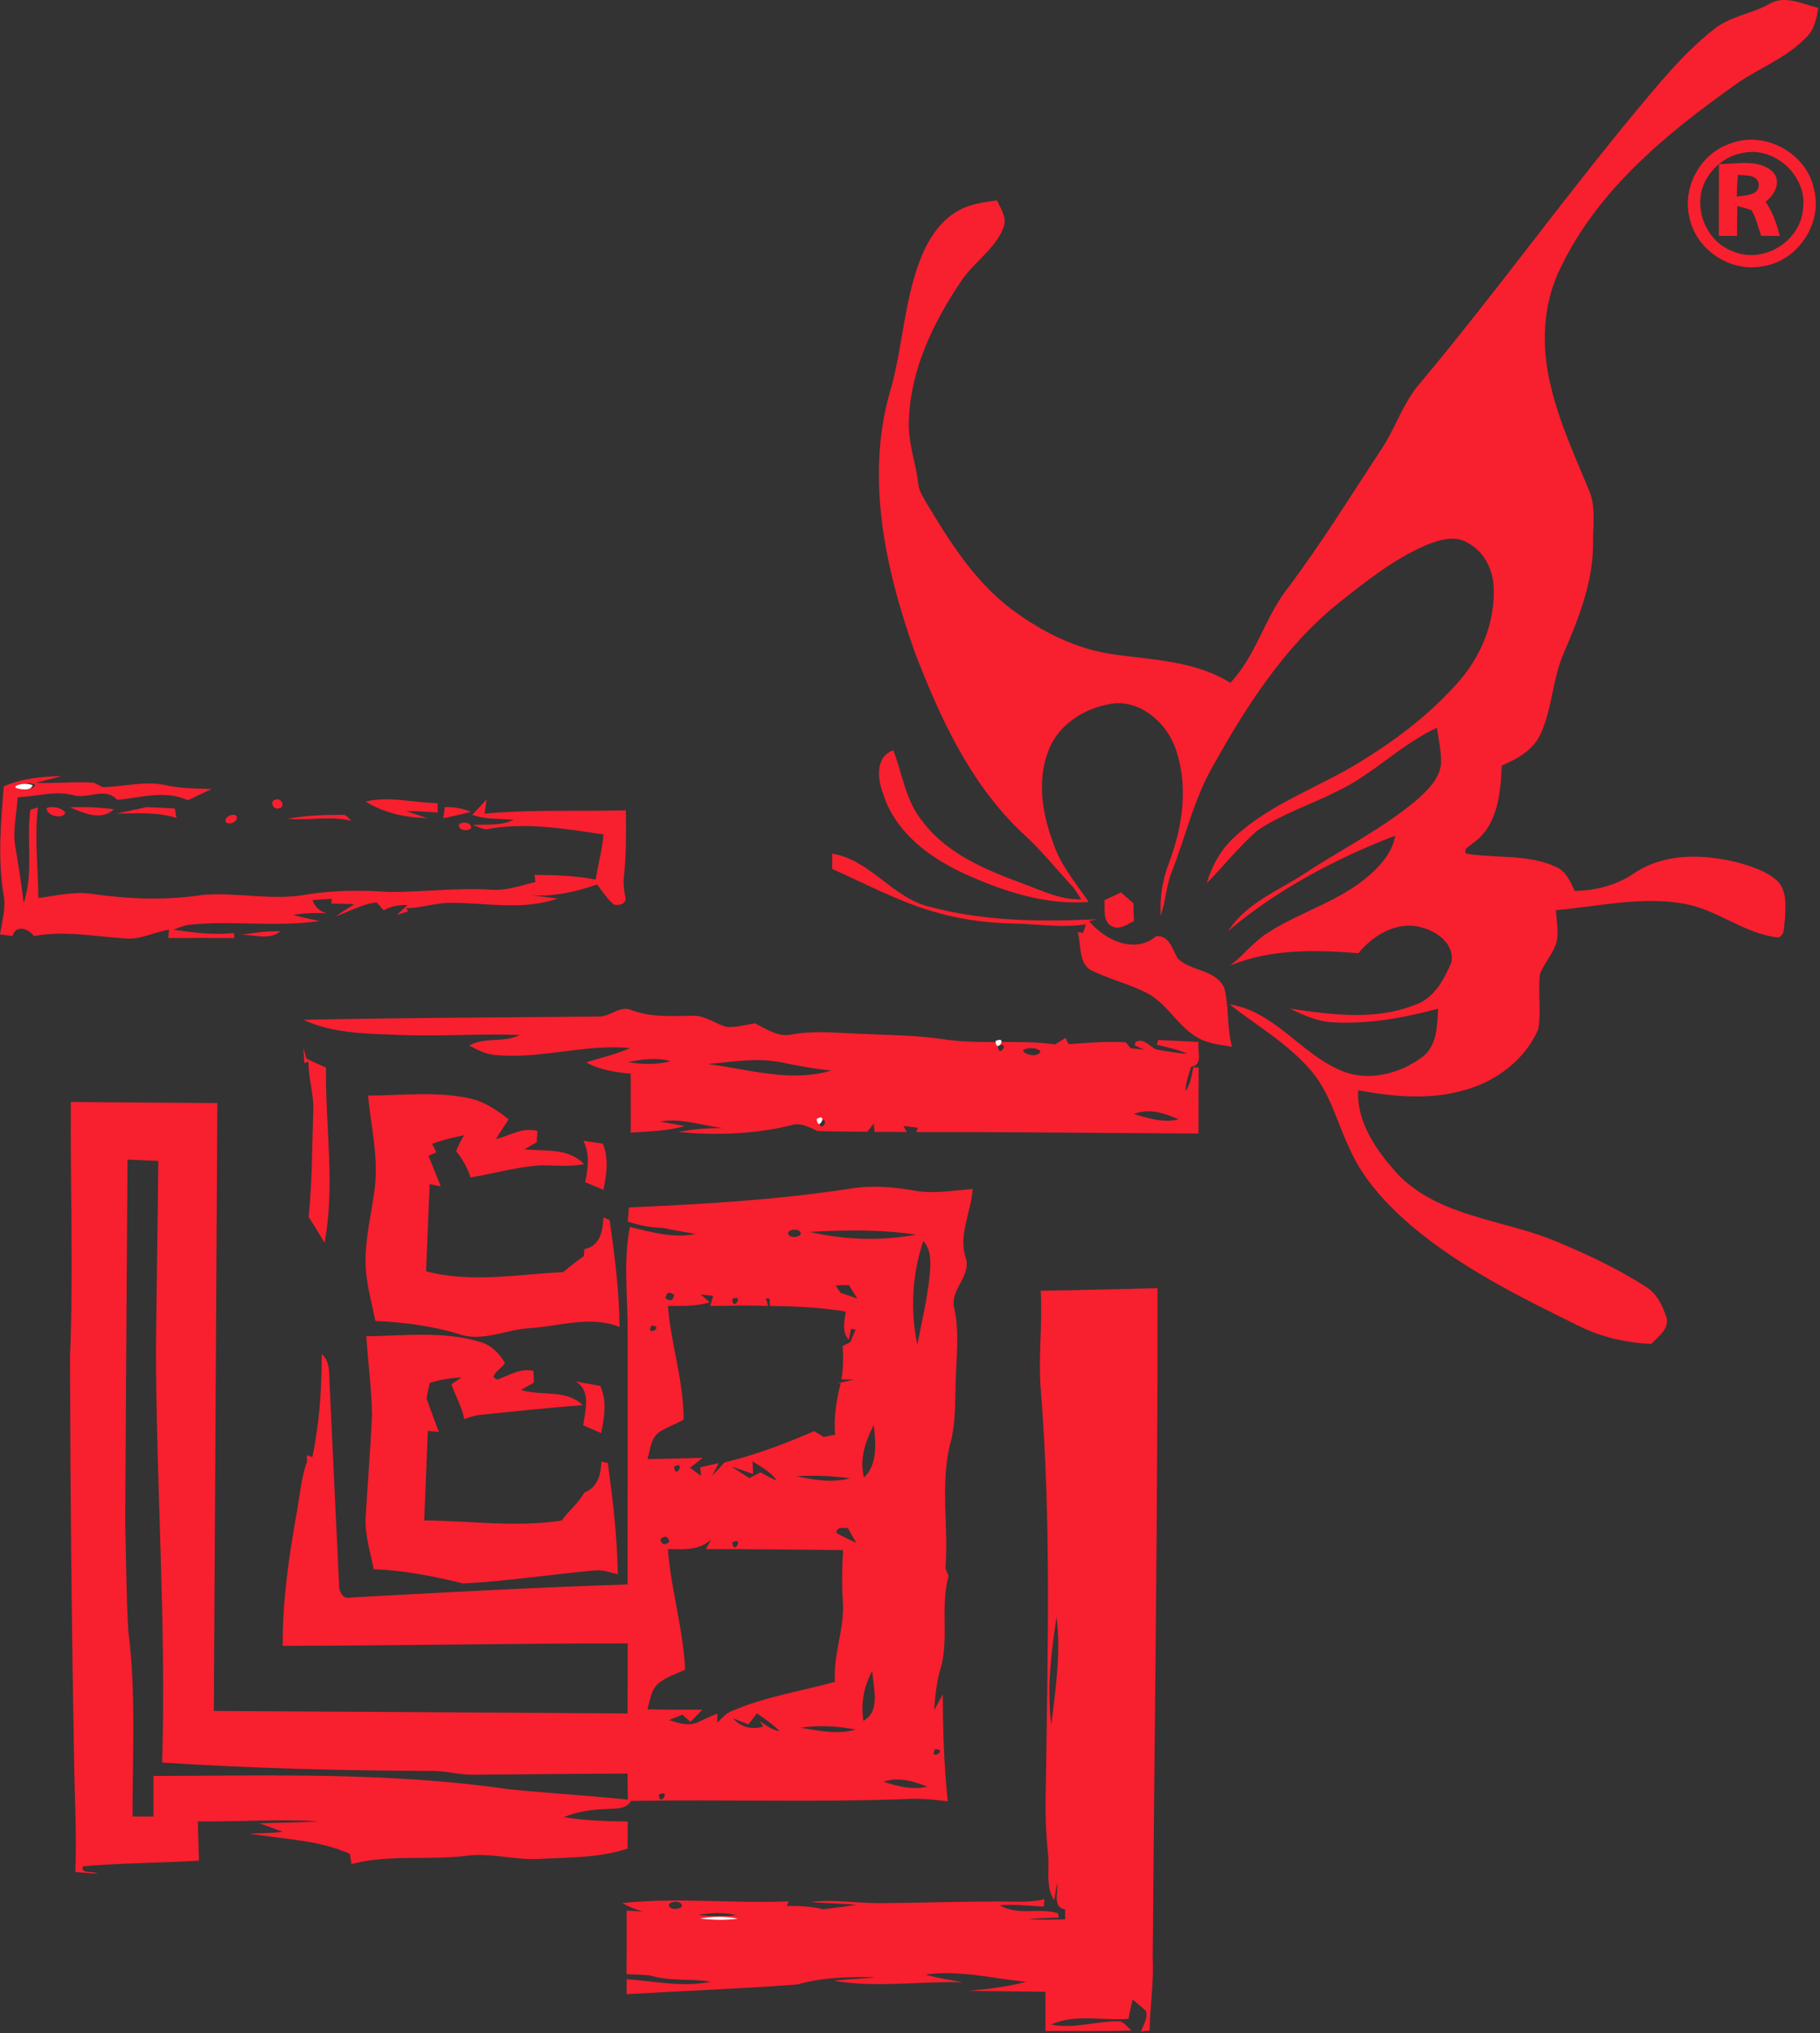
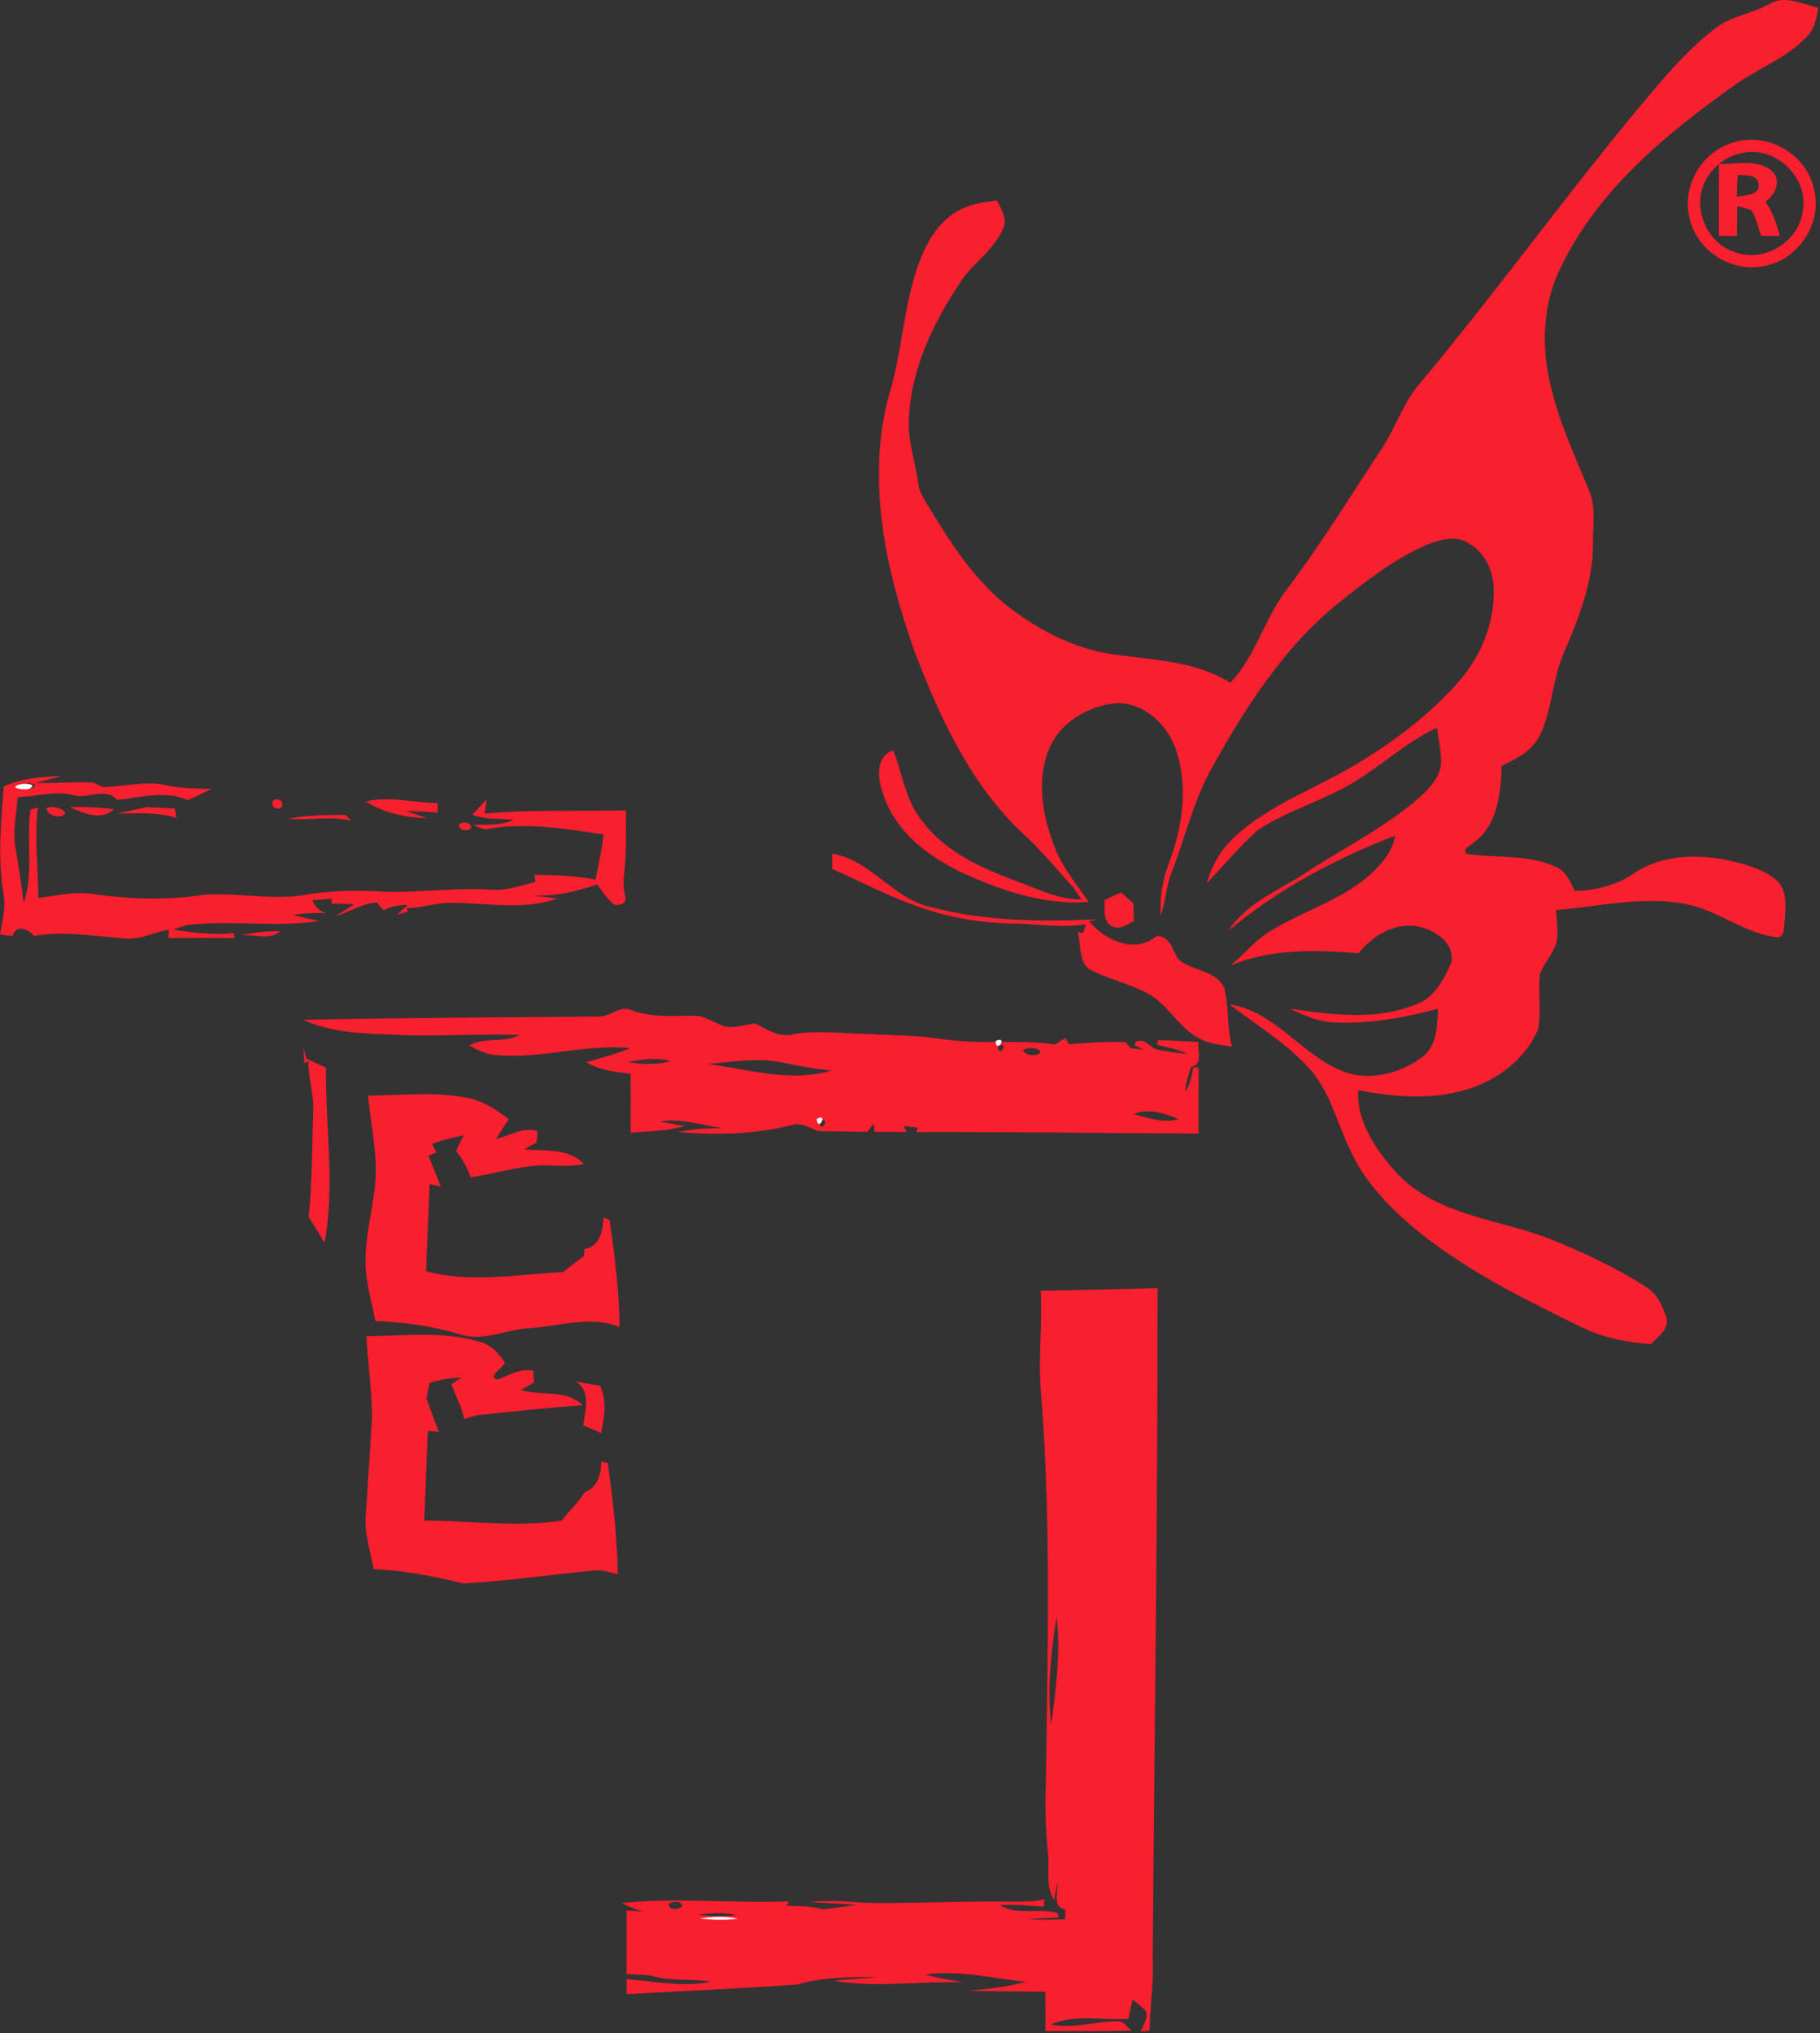
<svg xmlns="http://www.w3.org/2000/svg" xmlns:ns1="http://www.bohemiancoding.com/sketch/ns" width="77px" height="86px" viewBox="0 0 77 86" version="1.1">
  <rect x="0" y="0" width="77" height="86" fill="#333333" stroke="none" />
  <title>Group</title>
  <desc>Created with Sketch.</desc>
  <defs />
  <g id="Page-1" stroke="none" stroke-width="1" fill="none" fill-rule="evenodd" ns1:type="MSPage">
    <g id="Group" ns1:type="MSLayerGroup">
      <path d="M74.838,0.177 C75.492,-0.23 76.261,0.171 76.929,0.336 C76.852,0.775 76.767,1.246 76.428,1.57 C75.558,2.49 74.319,2.908 73.317,3.654 C70.441,5.699 67.595,8.059 66.039,11.298 C65.254,12.848 65.199,14.671 65.611,16.334 C65.966,17.855 66.623,19.28 67.219,20.718 C67.544,21.462 67.381,22.296 67.397,23.083 C67.379,24.67 66.788,26.159 66.171,27.594 C65.68,28.701 65.682,29.956 65.176,31.052 C64.867,31.731 64.186,32.102 63.534,32.385 C63.493,33.544 63.364,34.938 62.319,35.662 C62.195,35.791 61.891,35.878 62.027,36.106 C63.28,36.316 64.627,36.12 65.812,36.659 C66.247,36.838 66.438,37.288 66.622,37.687 C67.511,37.67 68.396,37.447 69.134,36.938 C70.409,36.079 72.051,36.117 73.492,36.476 C74.096,36.643 74.731,36.838 75.203,37.27 C75.62,37.698 75.537,38.352 75.517,38.897 C75.456,39.152 75.546,39.532 75.242,39.653 C73.814,39.512 72.68,38.485 71.282,38.233 C69.466,37.899 67.638,38.341 65.826,38.498 C65.855,38.949 65.948,39.411 65.853,39.862 C65.703,40.346 65.342,40.726 65.153,41.191 C65.054,41.977 65.224,42.782 65.071,43.56 C64.509,44.832 63.295,45.742 61.968,46.108 C60.499,46.54 58.942,46.391 57.461,46.117 C57.389,47.508 58.274,48.717 59.163,49.699 C60.897,51.455 63.503,51.578 65.687,52.448 C67.032,53.004 68.367,53.617 69.592,54.405 C70.102,54.696 70.352,55.245 70.519,55.782 C70.591,56.258 70.136,56.542 69.86,56.851 C68.815,56.795 67.777,56.571 66.837,56.105 C64.348,54.883 61.827,53.639 59.698,51.837 C58.638,50.92 57.652,49.863 57.086,48.564 C56.555,47.452 56.268,46.192 55.433,45.246 C54.464,44.132 53.174,43.381 52.017,42.483 C53.913,42.773 55.011,44.541 56.694,45.266 C57.833,45.776 59.194,45.438 60.164,44.719 C60.807,44.246 60.802,43.384 60.841,42.668 C59.415,43.05 57.939,43.32 56.459,43.247 C55.783,43.233 55.164,42.944 54.567,42.663 C56.325,42.92 58.206,43.183 59.902,42.489 C60.69,42.21 61.102,41.412 61.41,40.694 C61.535,39.797 60.604,39.274 59.845,39.166 C58.901,39.068 58.046,39.621 57.47,40.319 C55.658,40.175 53.752,40.129 52.046,40.841 C52.607,40.417 53.032,39.834 53.634,39.457 C55.025,38.555 56.701,38.121 57.956,37.005 C58.454,36.563 58.91,36.026 59.026,35.349 C56.489,36.326 54.048,37.623 51.964,39.375 C52.035,39.276 52.105,39.178 52.176,39.08 C53.032,38.029 54.326,37.561 55.412,36.806 C56.931,35.834 58.552,35.002 59.937,33.839 C60.394,33.426 60.898,32.954 60.968,32.31 C60.987,31.795 60.861,31.29 60.793,30.784 C59.265,31.491 58.088,32.756 56.566,33.473 C55.453,34.038 54.244,34.421 53.205,35.123 C52.426,35.804 51.777,36.619 51.056,37.36 C51.27,36.616 51.659,35.918 52.24,35.395 C53.713,34.027 55.653,33.361 57.356,32.341 C58.953,31.381 60.47,30.251 61.702,28.845 C62.667,27.756 63.259,26.306 63.193,24.844 C63.165,24.092 62.788,23.326 62.104,22.966 C61.562,22.621 60.888,22.839 60.342,23.054 C58.962,23.651 57.773,24.599 56.605,25.528 C54.307,27.388 52.698,29.92 51.277,32.472 C50.493,33.863 50.145,35.434 49.564,36.909 C49.33,37.494 49.321,38.137 49.106,38.729 C49.061,37.968 49.184,37.204 49.459,36.493 C50.026,35.001 50.275,33.304 49.769,31.76 C49.42,30.669 48.398,29.688 47.194,29.745 C46.035,29.872 44.868,30.544 44.4,31.644 C43.855,32.922 44.078,34.384 44.556,35.647 C44.859,36.591 45.515,37.344 46.059,38.151 C44.302,38.288 42.591,37.748 41.006,37.048 C39.437,36.367 37.878,35.255 37.354,33.552 C37.124,32.936 37.026,32.003 37.794,31.738 C38.187,32.749 38.317,33.895 39.037,34.754 C40.025,36.067 41.585,36.742 43.083,37.304 C43.953,37.606 44.796,38.071 45.747,38.041 C45.641,37.885 45.538,37.726 45.436,37.568 C44.702,36.778 44.03,35.93 43.224,35.207 C41.048,33.144 39.765,30.356 38.709,27.602 C37.434,24.026 36.57,20.041 37.727,16.318 C38.196,14.545 38.271,12.674 38.944,10.952 C39.26,10.158 39.736,9.376 40.497,8.939 C41.002,8.628 41.603,8.558 42.177,8.477 C42.35,8.841 42.637,9.242 42.439,9.66 C42.07,10.58 41.159,11.112 40.638,11.931 C39.472,13.66 38.529,15.638 38.454,17.752 C38.397,18.669 38.738,19.536 38.845,20.433 C38.864,20.702 39,20.936 39.13,21.166 C40.128,22.829 41.177,24.531 42.742,25.729 C44.037,26.71 45.543,27.475 47.171,27.687 C48.829,27.921 50.591,27.964 52.053,28.883 C53.128,27.747 53.494,26.173 54.43,24.947 C55.876,23.033 57.134,20.988 58.452,18.987 C59.048,18.09 59.363,17.025 60.08,16.206 C63.172,12.514 65.992,8.606 69.057,4.891 C70.134,3.604 71.19,2.272 72.522,1.23 C73.196,0.687 74.094,0.592 74.838,0.177 L74.838,0.177 Z" id="Shape" fill="#F81F2E" ns1:type="MSShapeGroup" />
      <path d="M73.192,6.076 C74.638,5.504 76.419,6.458 76.738,7.974 C77.137,9.422 76.073,11.037 74.588,11.26 C73.211,11.54 71.749,10.563 71.475,9.193 C71.163,7.915 71.944,6.501 73.192,6.076 L73.192,6.076 Z M73.755,6.465 C73.149,6.561 72.605,6.935 72.274,7.444 C71.518,8.537 72.083,10.195 73.327,10.636 C74.59,11.176 76.16,10.222 76.278,8.866 C76.496,7.489 75.124,6.186 73.755,6.465 L73.755,6.465 Z" id="Shape" fill="#F81F2E" ns1:type="MSShapeGroup" />
      <path d="M72.728,6.941 C73.476,6.942 74.393,6.708 75.003,7.266 C75.388,7.692 75.079,8.243 74.696,8.536 C75.004,8.968 75.165,9.474 75.302,9.981 C75.037,9.979 74.771,9.976 74.507,9.974 C74.377,9.611 74.304,9.22 74.099,8.89 C73.903,8.817 73.699,8.769 73.501,8.716 C73.492,9.137 73.489,9.558 73.489,9.979 C73.232,9.977 72.977,9.977 72.722,9.977 C72.724,8.964 72.719,7.953 72.728,6.941 L72.728,6.941 Z M73.478,8.319 C73.815,8.25 74.457,8.286 74.405,7.779 C74.354,7.369 73.829,7.426 73.53,7.397 C73.491,7.703 73.489,8.012 73.478,8.319 L73.478,8.319 Z" id="Shape" fill="#F81F2E" ns1:type="MSShapeGroup" />
      <path d="M0.159,33.263 C0.929,32.92 1.779,32.851 2.61,32.824 C2.243,32.933 1.869,33.016 1.498,33.114 C2.321,33.144 3.145,33.055 3.969,33.107 C4.062,33.155 4.249,33.249 4.342,33.295 C5.224,33.285 6.11,33.015 6.991,33.208 C7.635,33.358 8.298,33.35 8.956,33.372 C8.621,33.532 8.284,33.684 7.95,33.85 C6.975,33.404 5.961,33.741 4.957,33.834 C4.452,33.269 3.735,33.809 3.118,33.64 C2.336,33.423 1.539,33.702 0.747,33.718 C0.71,34.429 0.521,35.14 0.654,35.852 C0.788,36.631 0.909,37.411 1.002,38.196 C1.435,36.915 1.105,35.561 1.287,34.248 C1.368,34.223 1.526,34.175 1.606,34.152 C1.451,35.426 1.614,36.709 1.623,37.986 C2.393,37.885 3.172,37.688 3.953,37.819 C5.49,38.036 7.059,38.091 8.596,37.851 C10.081,37.732 11.582,38.121 13.059,37.823 C14.187,37.651 15.334,37.651 16.471,37.729 C17.896,37.738 19.319,37.542 20.745,37.631 C21.403,37.699 22.023,37.45 22.653,37.309 C22.642,37.235 22.621,37.082 22.61,37.006 C23.477,37.014 24.347,37.036 25.201,37.205 C25.306,36.568 25.473,35.941 25.534,35.298 C23.892,35.053 22.191,34.761 20.538,35.083 C20.351,35.04 20.176,34.962 20.001,34.893 C20.581,34.863 21.191,34.941 21.729,34.676 C21.144,34.624 20.542,34.669 19.978,34.468 C20.182,34.25 20.387,34.029 20.59,33.811 C20.568,33.962 20.522,34.264 20.501,34.417 C22.489,34.232 24.486,34.329 26.479,34.276 C26.49,35.198 26.499,36.121 26.401,37.039 C26.358,37.363 26.397,37.684 26.47,38.001 C26.451,38.274 26.197,38.292 25.982,38.267 C25.689,38.029 25.486,37.706 25.263,37.409 C24.368,37.725 23.448,37.931 22.491,37.871 C22.763,37.905 23.311,37.972 23.585,38.006 C22.146,38.521 20.608,38.189 19.122,38.191 C18.47,38.175 17.846,38.404 17.195,38.418 L17.257,38.559 C17.14,38.594 16.904,38.665 16.787,38.699 C16.903,38.594 17.134,38.384 17.25,38.28 C16.896,38.28 16.542,38.322 16.234,38.505 C16.159,38.422 16.009,38.256 15.935,38.173 C15.318,38.232 14.786,38.564 14.209,38.752 C14.467,38.576 14.731,38.408 14.998,38.244 C14.674,38.233 14.349,38.226 14.025,38.221 L14.032,38.017 C13.831,38.031 13.428,38.059 13.224,38.073 C13.317,38.356 13.513,38.541 13.811,38.628 C13.342,38.605 12.873,38.623 12.41,38.701 C12.771,38.806 13.141,38.88 13.51,38.958 C11.648,39.236 9.773,38.91 7.908,39.129 C7.715,39.18 7.526,39.246 7.342,39.326 C8.187,39.449 9.045,39.564 9.899,39.463 C9.904,39.516 9.915,39.623 9.921,39.678 C8.988,39.674 8.056,39.674 7.121,39.678 C7.128,39.591 7.143,39.415 7.148,39.328 C6.499,39.424 5.896,39.783 5.224,39.69 C3.962,39.607 2.699,39.355 1.435,39.595 C1.209,39.28 0.667,39.09 0.53,39.595 C0.398,39.577 0.132,39.541 1.77635684e-15,39.523 C0.091,38.96 0.262,38.386 0.146,37.814 C-0.098,36.305 0.037,34.775 0.159,33.263 L0.159,33.263 Z M0.765,33.224 L0.763,33.294 C0.959,33.37 1.426,33.441 1.483,33.185 C1.239,33.095 1,33.107 0.765,33.224 L0.765,33.224 Z" id="Shape" fill="#F81F2E" ns1:type="MSShapeGroup" />
      <path id="Shape" fill="#FFFFFF" ns1:type="MSShapeGroup" d="M0.66,33.251 C0.895,33.134 1.134,33.122 1.378,33.212 C1.321,33.468 0.854,33.397 0.658,33.321 L0.66,33.251 L0.66,33.251 Z" />
      <path id="Shape" fill="#F81F2E" ns1:type="MSShapeGroup" d="M11.667,33.822 C11.905,33.732 12.098,34.139 11.804,34.19 C11.563,34.279 11.372,33.874 11.667,33.822 L11.667,33.822 Z" />
      <path d="M15.466,33.905 C16.47,33.659 17.498,33.963 18.513,33.97 L18.52,34.372 C18.074,34.335 17.629,34.304 17.183,34.315 C17.481,34.406 17.777,34.503 18.073,34.608 C17.156,34.583 16.252,34.391 15.466,33.905 L15.466,33.905 Z" id="Shape" fill="#F81F2E" ns1:type="MSShapeGroup" />
-       <path id="Shape" fill="#F81F2E" ns1:type="MSShapeGroup" d="M18.819,34.138 C19.195,34.131 19.569,34.186 19.917,34.341 C19.534,34.447 19.143,34.525 18.756,34.609 C18.772,34.492 18.803,34.255 18.819,34.138 L18.819,34.138 Z" />
      <path id="Shape" fill="#F81F2E" ns1:type="MSShapeGroup" d="M1.977,34.173 C2.227,34.089 2.592,34.155 2.762,34.366 C2.669,34.698 1.922,34.489 1.977,34.173 L1.977,34.173 Z" />
      <path id="Shape" fill="#F81F2E" ns1:type="MSShapeGroup" d="M2.962,34.147 C3.582,34.12 4.204,34.15 4.821,34.229 C4.285,34.737 3.539,34.397 2.962,34.147 L2.962,34.147 Z" />
      <path id="Shape" fill="#F81F2E" ns1:type="MSShapeGroup" d="M4.936,34.415 C5.355,34.313 5.781,34.242 6.2,34.137 C6.598,34.157 6.995,34.18 7.395,34.198 C7.412,34.297 7.448,34.498 7.466,34.598 C6.642,34.335 5.785,34.411 4.936,34.415 L4.936,34.415 Z" />
-       <path id="Shape" fill="#F81F2E" ns1:type="MSShapeGroup" d="M9.557,34.78 C9.466,34.563 9.842,34.378 10.004,34.51 C10.111,34.741 9.724,34.917 9.557,34.78 L9.557,34.78 Z" />
      <path id="Shape" fill="#F81F2E" ns1:type="MSShapeGroup" d="M12.175,34.634 C12.937,34.486 13.717,34.47 14.491,34.467 C14.659,34.449 14.752,34.62 14.859,34.719 C13.974,34.502 13.07,34.716 12.175,34.634 L12.175,34.634 Z" />
      <path id="Shape" fill="#F81F2E" ns1:type="MSShapeGroup" d="M19.417,34.884 C19.545,34.724 19.964,34.781 19.932,35.024 C19.804,35.188 19.381,35.131 19.417,34.884 L19.417,34.884 Z" />
      <path d="M35.211,36.107 C36.848,36.381 37.768,38.005 39.367,38.365 C41.657,38.977 44.067,38.991 46.419,38.884 L46.077,38.959 C46.731,39.767 48.022,40.377 48.926,39.591 C49.5,39.588 49.593,40.151 49.828,40.546 C50.393,41.093 51.442,41.004 51.796,41.788 C52.005,42.6 51.9,43.462 52.123,44.277 C51.647,44.195 51.147,44.155 50.718,43.918 C49.848,43.456 49.413,42.474 48.541,42.013 C47.806,41.628 46.99,41.441 46.246,41.079 C45.602,40.825 45.759,39.972 45.595,39.426 L45.822,39.46 C45.852,39.368 45.914,39.186 45.945,39.096 C44.907,39.264 43.862,39.076 42.823,39.064 C41.646,39.039 40.473,38.868 39.349,38.518 C37.911,38.077 36.579,37.367 35.209,36.755 C35.209,36.539 35.209,36.322 35.211,36.107 L35.211,36.107 Z" id="Shape" fill="#F81F2E" ns1:type="MSShapeGroup" />
      <path d="M46.726,38.075 C46.962,37.967 47.195,37.856 47.429,37.748 C47.602,37.901 47.777,38.055 47.951,38.208 C47.957,38.459 47.964,38.709 47.973,38.96 C47.679,39.097 47.372,39.356 47.037,39.177 C46.632,38.956 46.76,38.45 46.726,38.075 L46.726,38.075 Z" id="Shape" fill="#F81F2E" ns1:type="MSShapeGroup" />
      <path id="Shape" fill="#F81F2E" ns1:type="MSShapeGroup" d="M10.201,39.545 C10.748,39.454 11.303,39.374 11.861,39.392 C11.394,39.788 10.748,39.525 10.201,39.545 L10.201,39.545 Z" />
      <path d="M25.375,42.999 C25.838,42.987 26.238,42.516 26.707,42.725 C27.536,43.038 28.427,42.978 29.296,42.965 C29.82,42.939 30.241,43.298 30.726,43.433 C31.136,43.475 31.54,43.347 31.943,43.285 C32.435,43.539 32.951,43.895 33.537,43.751 C34.488,43.58 35.454,43.697 36.411,43.728 C37.551,43.785 38.695,43.783 39.828,43.946 C41.42,44.207 43.044,43.952 44.638,44.179 C44.749,44.11 44.972,43.971 45.082,43.902 C45.114,43.968 45.178,44.101 45.21,44.167 C46.015,44.113 46.822,44.039 47.628,44.087 C47.68,44.151 47.783,44.277 47.835,44.339 C48.02,44.358 48.208,44.378 48.397,44.398 L48.004,44.215 C48.013,44.179 48.031,44.11 48.04,44.076 C48.381,43.888 48.623,44.252 48.901,44.385 L49.033,44.412 C49.431,44.474 49.827,44.556 50.231,44.572 C49.821,44.38 49.372,44.305 48.94,44.186 C48.958,44.136 48.992,44.039 49.008,43.989 C49.577,44.024 50.148,44.039 50.716,44.074 C50.634,44.424 50.927,45.051 50.394,45.124 C50.29,45.464 50.155,45.8 50.155,46.16 C50.36,45.856 50.422,45.494 50.486,45.142 L50.711,45.153 C50.704,46.084 50.709,47.015 50.707,47.946 C46.726,47.93 42.748,47.877 38.767,47.887 L38.836,47.701 C38.631,47.676 38.426,47.653 38.223,47.628 L38.364,47.886 C37.909,47.877 37.455,47.873 37.002,47.879 C36.993,47.791 36.975,47.614 36.966,47.525 C36.898,47.614 36.759,47.79 36.691,47.877 C35.992,47.861 35.294,47.864 34.595,47.843 C34.251,47.696 33.89,47.468 33.502,47.591 C31.942,47.975 30.31,48.035 28.714,47.882 C29.326,47.751 29.954,47.72 30.578,47.715 C29.695,47.612 28.823,47.28 27.928,47.443 C28.276,47.502 28.623,47.564 28.969,47.632 C28.229,47.847 27.448,47.852 26.685,47.912 C26.682,47.079 26.684,46.247 26.684,45.416 C26.036,45.352 25.377,45.265 24.802,44.936 C25.425,44.742 26.063,44.593 26.662,44.334 C24.737,44.143 22.838,44.826 20.91,44.62 C20.529,44.584 20.185,44.399 19.853,44.225 C20.506,43.847 21.315,44.127 21.987,43.779 C20.317,43.715 18.644,43.845 16.972,43.781 C15.579,43.719 14.122,43.735 12.833,43.136 C17.013,43.049 21.196,43.036 25.375,42.999 L25.375,42.999 Z M42.219,44.248 C42.238,44.824 42.779,43.998 42.219,44.248 L42.219,44.248 Z M43.28,44.414 C43.322,44.653 43.982,44.735 44.019,44.453 C43.816,44.3 43.501,44.309 43.28,44.414 L43.28,44.414 Z M26.562,44.924 C27.16,45.03 27.78,45.046 28.372,44.886 C27.773,44.716 27.16,44.812 26.562,44.924 L26.562,44.924 Z M29.943,45.007 C31.671,45.226 33.441,45.801 35.172,45.281 C34.448,45.215 33.735,45.073 33.022,44.931 C32.002,44.728 30.964,44.922 29.943,45.007 L29.943,45.007 Z M47.965,47.122 C48.58,47.298 49.219,47.509 49.864,47.347 C49.269,47.082 48.605,46.867 47.965,47.122 L47.965,47.122 Z M34.664,47.449 C34.734,48.037 35.167,47.136 34.664,47.449 L34.664,47.449 Z" id="Shape" fill="#F81F2E" ns1:type="MSShapeGroup" />
      <path id="Shape" fill="#FFFFFF" ns1:type="MSShapeGroup" d="M42.12,44.033 C42.68,43.783 42.139,44.609 42.12,44.033 L42.12,44.033 Z" />
      <path d="M12.833,44.313 C12.865,44.428 12.931,44.661 12.963,44.779 C13.24,44.905 13.514,45.036 13.793,45.162 C13.759,47.627 14.187,50.124 13.732,52.569 C13.513,52.199 13.29,51.833 13.058,51.474 C13.21,49.994 13.202,48.505 13.252,47.021 C13.293,46.303 13.04,45.614 13.049,44.898 L12.878,44.967 C12.862,44.748 12.846,44.53 12.833,44.313 L12.833,44.313 Z" id="Shape" fill="#F81F2E" ns1:type="MSShapeGroup" />
      <path d="M15.57,46.343 C16.973,46.334 18.396,46.162 19.785,46.441 C20.441,46.567 21.008,46.937 21.521,47.347 C21.338,47.621 21.154,47.896 20.986,48.181 C21.564,48.037 22.12,47.663 22.737,47.839 C22.73,47.96 22.714,48.2 22.707,48.319 C22.575,48.394 22.315,48.541 22.185,48.614 C23.042,48.703 24.06,48.541 24.709,49.243 C24.116,49.359 23.511,49.295 22.912,49.291 C21.896,49.346 20.913,49.639 19.913,49.803 C19.77,49.403 19.574,49.021 19.298,48.696 C19.385,48.458 19.496,48.229 19.639,48.019 C19.178,48.109 18.722,48.218 18.283,48.385 C18.328,48.476 18.419,48.655 18.464,48.746 C18.38,48.781 18.212,48.852 18.128,48.888 C18.303,49.318 18.476,49.75 18.649,50.181 C18.531,50.158 18.296,50.11 18.178,50.087 C18.13,51.315 18.078,52.545 18.025,53.774 C19.924,54.279 21.901,53.9 23.829,53.808 C24.108,53.572 24.401,53.348 24.7,53.135 C24.706,53.06 24.72,52.909 24.725,52.834 C25.39,52.71 25.506,52.068 25.528,51.498 C25.594,51.525 25.727,51.576 25.793,51.601 C26,53.103 26.203,54.609 26.211,56.127 C24.971,55.633 23.661,56.104 22.39,56.182 C21.382,56.239 20.37,56.793 19.369,56.415 C18.237,56.074 17.057,55.93 15.88,55.875 C15.714,55 15.438,54.133 15.468,53.232 C15.477,52.225 15.736,51.246 15.855,50.251 C16.015,48.941 15.696,47.642 15.57,46.343 L15.57,46.343 Z" id="Shape" fill="#F81F2E" ns1:type="MSShapeGroup" />
-       <path d="M2.997,46.611 C5.064,46.625 7.128,46.648 9.195,46.659 C9.15,55.229 9.093,63.801 9.047,72.371 C14.881,72.408 20.716,72.436 26.552,72.476 C26.556,71.488 26.554,70.5 26.554,69.513 C21.688,69.513 16.824,69.609 11.96,69.617 C11.95,67.776 12.205,65.947 12.527,64.138 C12.675,63.364 12.725,62.566 12.991,61.818 C12.985,61.75 12.978,61.617 12.975,61.549 C13.034,61.571 13.155,61.611 13.214,61.633 C13.517,60.195 13.613,58.736 13.611,57.272 C14.009,57.622 13.909,58.17 13.95,58.64 C14.075,61.432 14.212,64.224 14.346,67.015 C14.323,67.307 14.506,67.68 14.858,67.571 C18.755,67.363 22.651,67.141 26.552,67.02 C26.556,63.459 26.554,59.899 26.554,56.338 C26.559,54.859 26.361,53.365 26.648,51.899 C27.556,52.117 28.488,52.389 29.43,52.196 C28.979,52.11 28.524,52.048 28.077,51.943 C27.558,51.934 27.05,51.831 26.558,51.671 C26.572,51.472 26.588,51.273 26.606,51.074 C29.719,50.937 32.839,50.758 35.924,50.284 C36.815,50.131 37.724,50.197 38.61,50.348 C39.454,50.52 40.308,50.353 41.153,50.294 C41.087,51.266 40.538,52.229 40.855,53.2 C41.107,53.948 40.222,54.52 40.358,55.27 C40.565,56.151 40.495,57.054 40.452,57.949 C40.385,59.007 40.484,60.09 40.188,61.123 C39.778,62.843 40.137,64.613 39.998,66.354 C40.042,66.455 40.087,66.558 40.133,66.663 C39.771,67.937 40.162,69.295 39.796,70.569 C39.621,71.143 39.568,71.74 39.522,72.337 C39.646,72.113 39.769,71.889 39.889,71.664 C39.887,73.177 39.941,74.69 40.096,76.196 C39.598,76.131 39.095,76.077 38.593,76.088 C34.631,76.248 30.662,76.108 26.698,76.177 C26.454,76.573 25.966,76.483 25.572,76.525 C24.983,76.541 24.398,76.642 23.851,76.863 C24.744,77.014 25.652,77.033 26.556,77.048 C26.554,77.43 26.554,77.812 26.554,78.194 C25.315,78.601 24.008,78.565 22.724,78.634 C21.711,78.673 20.715,78.357 19.704,78.501 C18.094,78.698 16.459,78.428 14.874,78.848 C14.854,78.739 14.817,78.522 14.799,78.414 C13.465,77.817 11.975,77.803 10.557,77.558 C11.022,77.543 11.49,77.536 11.957,77.487 C11.632,77.357 11.306,77.236 10.976,77.126 C11.818,77.092 12.665,77.101 13.506,77.037 C11.794,76.943 10.081,77.056 8.368,77.046 C8.385,77.598 8.401,78.153 8.419,78.705 C6.784,78.8 5.142,78.801 3.511,78.942 C3.37,79.271 3.953,79.127 4.119,79.255 C3.808,79.23 3.498,79.207 3.188,79.185 C3.247,77.613 3.158,76.038 3.136,74.466 C3.029,68.78 2.972,63.093 2.962,57.405 C3.108,53.809 2.969,50.209 2.997,46.611 L2.997,46.611 Z M5.395,49.05 C5.363,54.148 5.322,59.246 5.297,64.343 C5.338,65.881 5.336,67.422 5.426,68.959 C5.759,71.573 5.604,74.21 5.607,76.836 C5.902,76.834 6.196,76.834 6.492,76.836 L6.492,75.123 C11.497,75.105 16.532,74.958 21.499,75.679 C23.184,75.852 24.876,75.946 26.561,76.122 C26.554,75.754 26.552,75.386 26.552,75.018 C24.388,75.036 22.223,75.045 20.059,75.068 C19.456,75.086 18.871,74.898 18.27,74.91 C14.464,74.892 10.657,74.803 6.859,74.553 C7.037,68.659 6.599,62.77 6.599,56.876 C6.626,54.285 6.672,51.696 6.697,49.107 C6.262,49.088 5.829,49.068 5.395,49.05 L5.395,49.05 Z M34.256,52.107 C35.722,52.453 37.275,52.499 38.757,52.226 C37.27,51.998 35.752,52.027 34.256,52.107 L34.256,52.107 Z M33.344,52.121 C33.311,52.375 33.754,52.37 33.875,52.217 C33.905,51.961 33.461,51.966 33.344,52.121 L33.344,52.121 Z M39.063,52.489 C38.591,53.894 38.505,55.431 38.81,56.883 C38.997,55.932 39.215,54.987 39.325,54.026 C39.368,53.507 39.44,52.91 39.063,52.489 L39.063,52.489 Z M35.349,54.376 C35.405,54.454 35.515,54.612 35.57,54.692 C35.806,54.763 36.039,54.845 36.273,54.928 C36.15,54.74 36.03,54.548 35.915,54.356 C35.726,54.355 35.537,54.362 35.349,54.376 L35.349,54.376 Z M28.155,54.916 C28.362,55.065 28.483,55.017 28.519,54.77 C28.31,54.618 28.189,54.665 28.155,54.916 L28.155,54.916 Z M29.651,54.756 C29.745,54.84 29.933,55.005 30.027,55.088 C29.451,55.261 28.849,55.243 28.257,55.238 C28.387,56.853 28.925,58.422 28.922,60.048 C28.587,60.249 28.203,60.359 27.882,60.584 C27.522,60.842 27.513,61.329 27.396,61.716 C28.175,61.713 28.952,61.677 29.729,61.668 C29.549,61.807 29.369,61.944 29.191,62.082 C29.346,62.198 29.503,62.313 29.66,62.431 C29.651,62.338 29.633,62.157 29.624,62.065 C29.82,62.022 30.214,61.933 30.412,61.89 C30.339,62.027 30.193,62.299 30.12,62.436 C30.3,62.246 30.475,62.052 30.649,61.86 C31.955,61.546 33.215,61.068 34.445,60.536 C34.547,60.599 34.752,60.721 34.854,60.783 C34.973,60.759 35.209,60.709 35.328,60.684 C35.271,59.948 35.385,59.218 35.569,58.509 L35.41,58.514 C35.649,58.463 35.89,58.417 36.125,58.353 C35.993,58.351 35.729,58.349 35.597,58.349 C35.683,57.882 35.679,57.407 35.651,56.938 C35.733,56.896 35.895,56.81 35.977,56.769 C36.05,56.59 36.125,56.412 36.202,56.236 C36.152,56.229 36.054,56.215 36.006,56.208 L35.907,56.666 C35.601,56.325 35.735,55.881 35.781,55.476 C34.718,55.302 33.643,55.25 32.57,55.241 C32.566,55.161 32.563,55.001 32.561,54.923 L32.404,54.921 C32.427,55.001 32.473,55.159 32.497,55.239 C31.682,55.215 30.865,55.231 30.05,55.238 C30.081,55.133 30.141,54.92 30.172,54.813 C30.041,54.799 29.781,54.77 29.651,54.756 L29.651,54.756 Z M30.981,54.948 C31.001,55.54 31.507,54.678 30.981,54.948 L30.981,54.948 Z M27.57,56.064 C27.258,56.565 28.16,56.128 27.57,56.064 L27.57,56.064 Z M36.555,62.502 C37.148,61.917 37.047,61.029 36.965,60.275 C36.615,60.963 36.35,61.725 36.555,62.502 L36.555,62.502 Z M31.837,61.807 C31.844,61.944 31.857,62.214 31.864,62.351 C31.564,62.239 31.265,62.132 30.96,62.041 C31.202,62.207 31.454,62.367 31.707,62.519 C31.824,62.461 32.058,62.34 32.176,62.28 C32.397,62.404 32.623,62.521 32.857,62.63 C32.616,62.246 32.194,62.056 31.837,61.807 L31.837,61.807 Z M28.515,62.045 C28.587,62.633 29.031,61.727 28.515,62.045 L28.515,62.045 Z M33.705,62.441 C34.447,62.605 35.223,62.733 35.97,62.527 C35.219,62.432 34.461,62.399 33.705,62.441 L33.705,62.441 Z M35.385,64.84 C35.654,65.002 35.945,65.119 36.225,65.259 C36.102,65.055 35.984,64.847 35.874,64.636 C35.677,64.643 35.399,64.556 35.385,64.84 L35.385,64.84 Z M27.936,65.108 C27.991,65.347 28.119,65.382 28.321,65.215 C28.264,64.973 28.135,64.938 27.936,65.108 L27.936,65.108 Z M30.983,65.244 C31.036,65.832 31.507,64.947 30.983,65.244 L30.983,65.244 Z M28.257,65.524 C28.385,67.241 28.909,68.906 28.986,70.629 C28.595,70.803 28.173,70.935 27.843,71.216 C27.535,71.489 27.502,71.93 27.394,72.303 C28.166,72.323 28.938,72.314 29.712,72.317 C29.587,72.447 29.337,72.707 29.212,72.835 C29.096,72.731 28.982,72.628 28.87,72.525 C28.683,72.604 28.494,72.68 28.307,72.758 C28.735,72.891 29.178,73.048 29.605,72.81 C29.847,72.692 30.093,72.584 30.345,72.484 C30.345,72.58 30.348,72.772 30.348,72.868 C30.542,72.682 30.717,72.458 30.983,72.369 C32.37,71.765 33.873,71.541 35.323,71.141 C35.239,69.986 35.742,68.89 35.66,67.738 C35.613,67.015 35.624,66.29 35.669,65.567 C33.732,65.553 31.798,65.517 29.861,65.528 L30.09,65.117 C29.581,65.599 28.895,65.533 28.257,65.524 L28.257,65.524 Z M36.906,70.67 C36.549,71.319 36.412,72.056 36.528,72.79 C37.279,72.383 36.933,71.356 36.906,70.67 L36.906,70.67 Z M31.664,72.938 C31.5,72.874 31.172,72.746 31.01,72.682 C31.343,73.058 31.81,73.177 32.288,73.032 L32.154,72.801 C32.407,72.984 32.666,73.177 32.985,73.229 C32.696,72.939 32.359,72.703 32.022,72.474 C31.905,72.628 31.789,72.787 31.664,72.938 L31.664,72.938 Z M33.861,73.082 C34.631,73.199 35.426,73.387 36.196,73.158 C35.428,73.007 34.636,72.966 33.861,73.082 L33.861,73.082 Z M39.559,73.984 C39.277,74.514 40.155,74.006 39.559,73.984 L39.559,73.984 Z M37.382,75.365 C37.978,75.557 38.602,75.726 39.229,75.573 C38.643,75.342 38.002,75.15 37.382,75.365 L37.382,75.365 Z M27.87,75.914 C27.918,76.486 28.419,75.635 27.87,75.914 L27.87,75.914 Z" id="Shape" fill="#F81F2E" ns1:type="MSShapeGroup" />
      <path id="Shape" fill="#FFFFFF" ns1:type="MSShapeGroup" d="M34.551,47.335 C35.054,47.022 34.621,47.923 34.551,47.335 L34.551,47.335 Z" />
-       <path d="M24.679,48.252 C24.954,48.295 25.229,48.337 25.505,48.376 C25.762,49.011 25.662,49.682 25.528,50.331 C25.273,50.219 25.016,50.111 24.758,50.008 C24.877,49.423 24.965,48.805 24.679,48.252 L24.679,48.252 Z" id="Shape" fill="#F81F2E" ns1:type="MSShapeGroup" />
      <path d="M44.03,54.597 C45.679,54.572 47.327,54.522 48.974,54.489 C48.983,63.947 48.84,73.404 48.769,82.861 C48.824,83.875 48.644,84.879 48.641,85.89 C48.548,85.901 48.361,85.921 48.268,85.929 C48.371,85.652 48.576,85.375 48.482,85.066 C48.302,84.89 48.111,84.734 47.917,84.577 C47.854,84.847 47.797,85.121 47.742,85.395 C46.651,85.48 45.503,85.176 44.467,85.634 C45.413,85.833 46.342,85.496 47.286,85.498 C47.549,85.475 47.683,85.759 47.879,85.885 C46.663,85.935 45.445,85.899 44.229,85.91 C44.228,85.355 44.228,84.801 44.228,84.248 C43.144,84.232 42.058,84.227 40.974,84.213 C41.792,84.131 42.614,84.048 43.409,83.826 C41.997,83.692 40.58,83.316 39.157,83.522 C39.67,83.678 40.207,83.746 40.733,83.849 C38.922,83.797 37.078,84.09 35.286,83.786 C35.873,83.701 36.47,83.71 37.06,83.632 C35.944,83.619 34.815,83.63 33.737,83.941 C31.331,84.124 28.919,84.208 26.51,84.352 L26.51,83.717 C27.694,83.797 28.887,84.076 30.069,83.824 C29.22,83.676 28.334,83.82 27.505,83.559 C27.173,83.529 26.84,83.516 26.507,83.504 C26.514,82.608 26.51,81.713 26.51,80.817 C26.738,80.826 26.968,80.839 27.198,80.855 C26.892,80.771 26.599,80.652 26.325,80.497 C28.662,80.25 31.021,80.522 33.368,80.425 L33.286,80.616 C33.799,80.622 34.318,80.627 34.819,80.76 C35.295,80.707 35.764,80.638 36.24,80.577 C35.596,80.506 34.947,80.515 34.302,80.451 C35.243,80.334 36.186,80.497 37.13,80.499 C39.091,80.496 41.05,80.405 43.012,80.439 C43.406,80.442 43.802,80.43 44.187,80.334 C44.176,80.437 44.176,80.544 44.156,80.648 C43.538,80.606 42.917,80.549 42.297,80.588 C43.058,81.048 43.96,80.682 44.755,80.926 C44.764,80.972 44.784,81.064 44.793,81.109 C44.361,81.126 43.932,81.139 43.506,81.181 C44.024,81.213 44.547,81.201 45.067,81.185 C45.066,81.08 45.064,80.872 45.062,80.767 C44.513,80.675 44.777,80.035 44.727,79.636 C44.695,79.82 44.632,80.192 44.6,80.377 C44.215,79.792 44.418,79.062 44.338,78.406 C44.242,77.468 44.213,76.524 44.247,75.581 C44.32,70.006 44.481,64.425 44.039,58.86 C43.912,57.44 44.114,56.018 44.03,54.597 L44.03,54.597 Z M44.479,72.954 C44.659,71.444 44.893,69.914 44.7,68.393 C44.472,69.896 44.285,71.437 44.479,72.954 L44.479,72.954 Z M28.293,80.551 C28.286,80.799 28.726,80.787 28.855,80.638 C28.855,80.385 28.422,80.403 28.293,80.551 L28.293,80.551 Z M29.545,81 C30.078,81.061 30.616,81.077 31.15,81.007 C30.622,80.887 30.074,80.906 29.545,81 L29.545,81 Z" id="Shape" fill="#F81F2E" ns1:type="MSShapeGroup" />
      <path d="M15.498,56.523 C17.09,56.503 18.732,56.293 20.285,56.754 C20.761,56.874 21.109,57.232 21.357,57.638 C21.314,57.846 20.554,58.244 21.063,58.351 C21.549,58.161 22.022,57.864 22.571,57.987 C22.576,58.152 22.582,58.319 22.587,58.486 C22.403,58.586 22.22,58.687 22.038,58.792 C22.903,59.064 23.949,58.749 24.653,59.438 C23.209,59.543 21.77,59.698 20.332,59.847 C20.091,59.865 19.864,59.947 19.642,60.027 C19.543,59.506 19.267,59.051 19.1,58.555 C19.205,58.482 19.415,58.337 19.52,58.264 C19.066,58.289 18.611,58.355 18.179,58.498 C18.146,58.66 18.078,58.982 18.044,59.143 C18.208,59.623 18.388,60.096 18.568,60.57 C18.452,60.56 18.219,60.537 18.101,60.524 C18.051,61.788 17.998,63.051 17.948,64.314 C19.886,64.325 21.836,64.618 23.766,64.316 C24.062,63.9 24.473,63.579 24.723,63.131 C25.281,62.921 25.427,62.369 25.442,61.825 C25.509,61.841 25.648,61.869 25.716,61.883 C25.928,63.444 26.117,65.011 26.137,66.589 C25.814,66.519 25.493,66.386 25.158,66.429 C23.302,66.596 21.453,66.884 19.593,66.978 C18.351,66.674 17.09,66.422 15.808,66.376 C15.673,65.643 15.427,64.918 15.471,64.169 C15.555,62.738 15.671,61.31 15.739,59.879 C15.724,58.756 15.569,57.642 15.498,56.523 L15.498,56.523 Z" id="Shape" fill="#F81F2E" ns1:type="MSShapeGroup" />
      <path d="M24.35,58.427 C24.695,58.504 25.044,58.559 25.393,58.619 C25.688,59.261 25.568,59.954 25.433,60.62 C25.181,60.506 24.928,60.396 24.673,60.29 C24.761,59.661 25.024,58.827 24.35,58.427 L24.35,58.427 Z" id="Shape" fill="#F81F2E" ns1:type="MSShapeGroup" />
-       <path id="Shape" fill="#FFFFFF" ns1:type="MSShapeGroup" d="M29.615,81.153 C30.145,81.059 30.692,81.04 31.22,81.161 C30.687,81.23 30.148,81.214 29.615,81.153 L29.615,81.153 Z" />
+       <path id="Shape" fill="#FFFFFF" ns1:type="MSShapeGroup" d="M29.615,81.153 C30.145,81.059 30.692,81.04 31.22,81.161 C30.687,81.23 30.148,81.214 29.615,81.153 L29.615,81.153 " />
    </g>
  </g>
</svg>